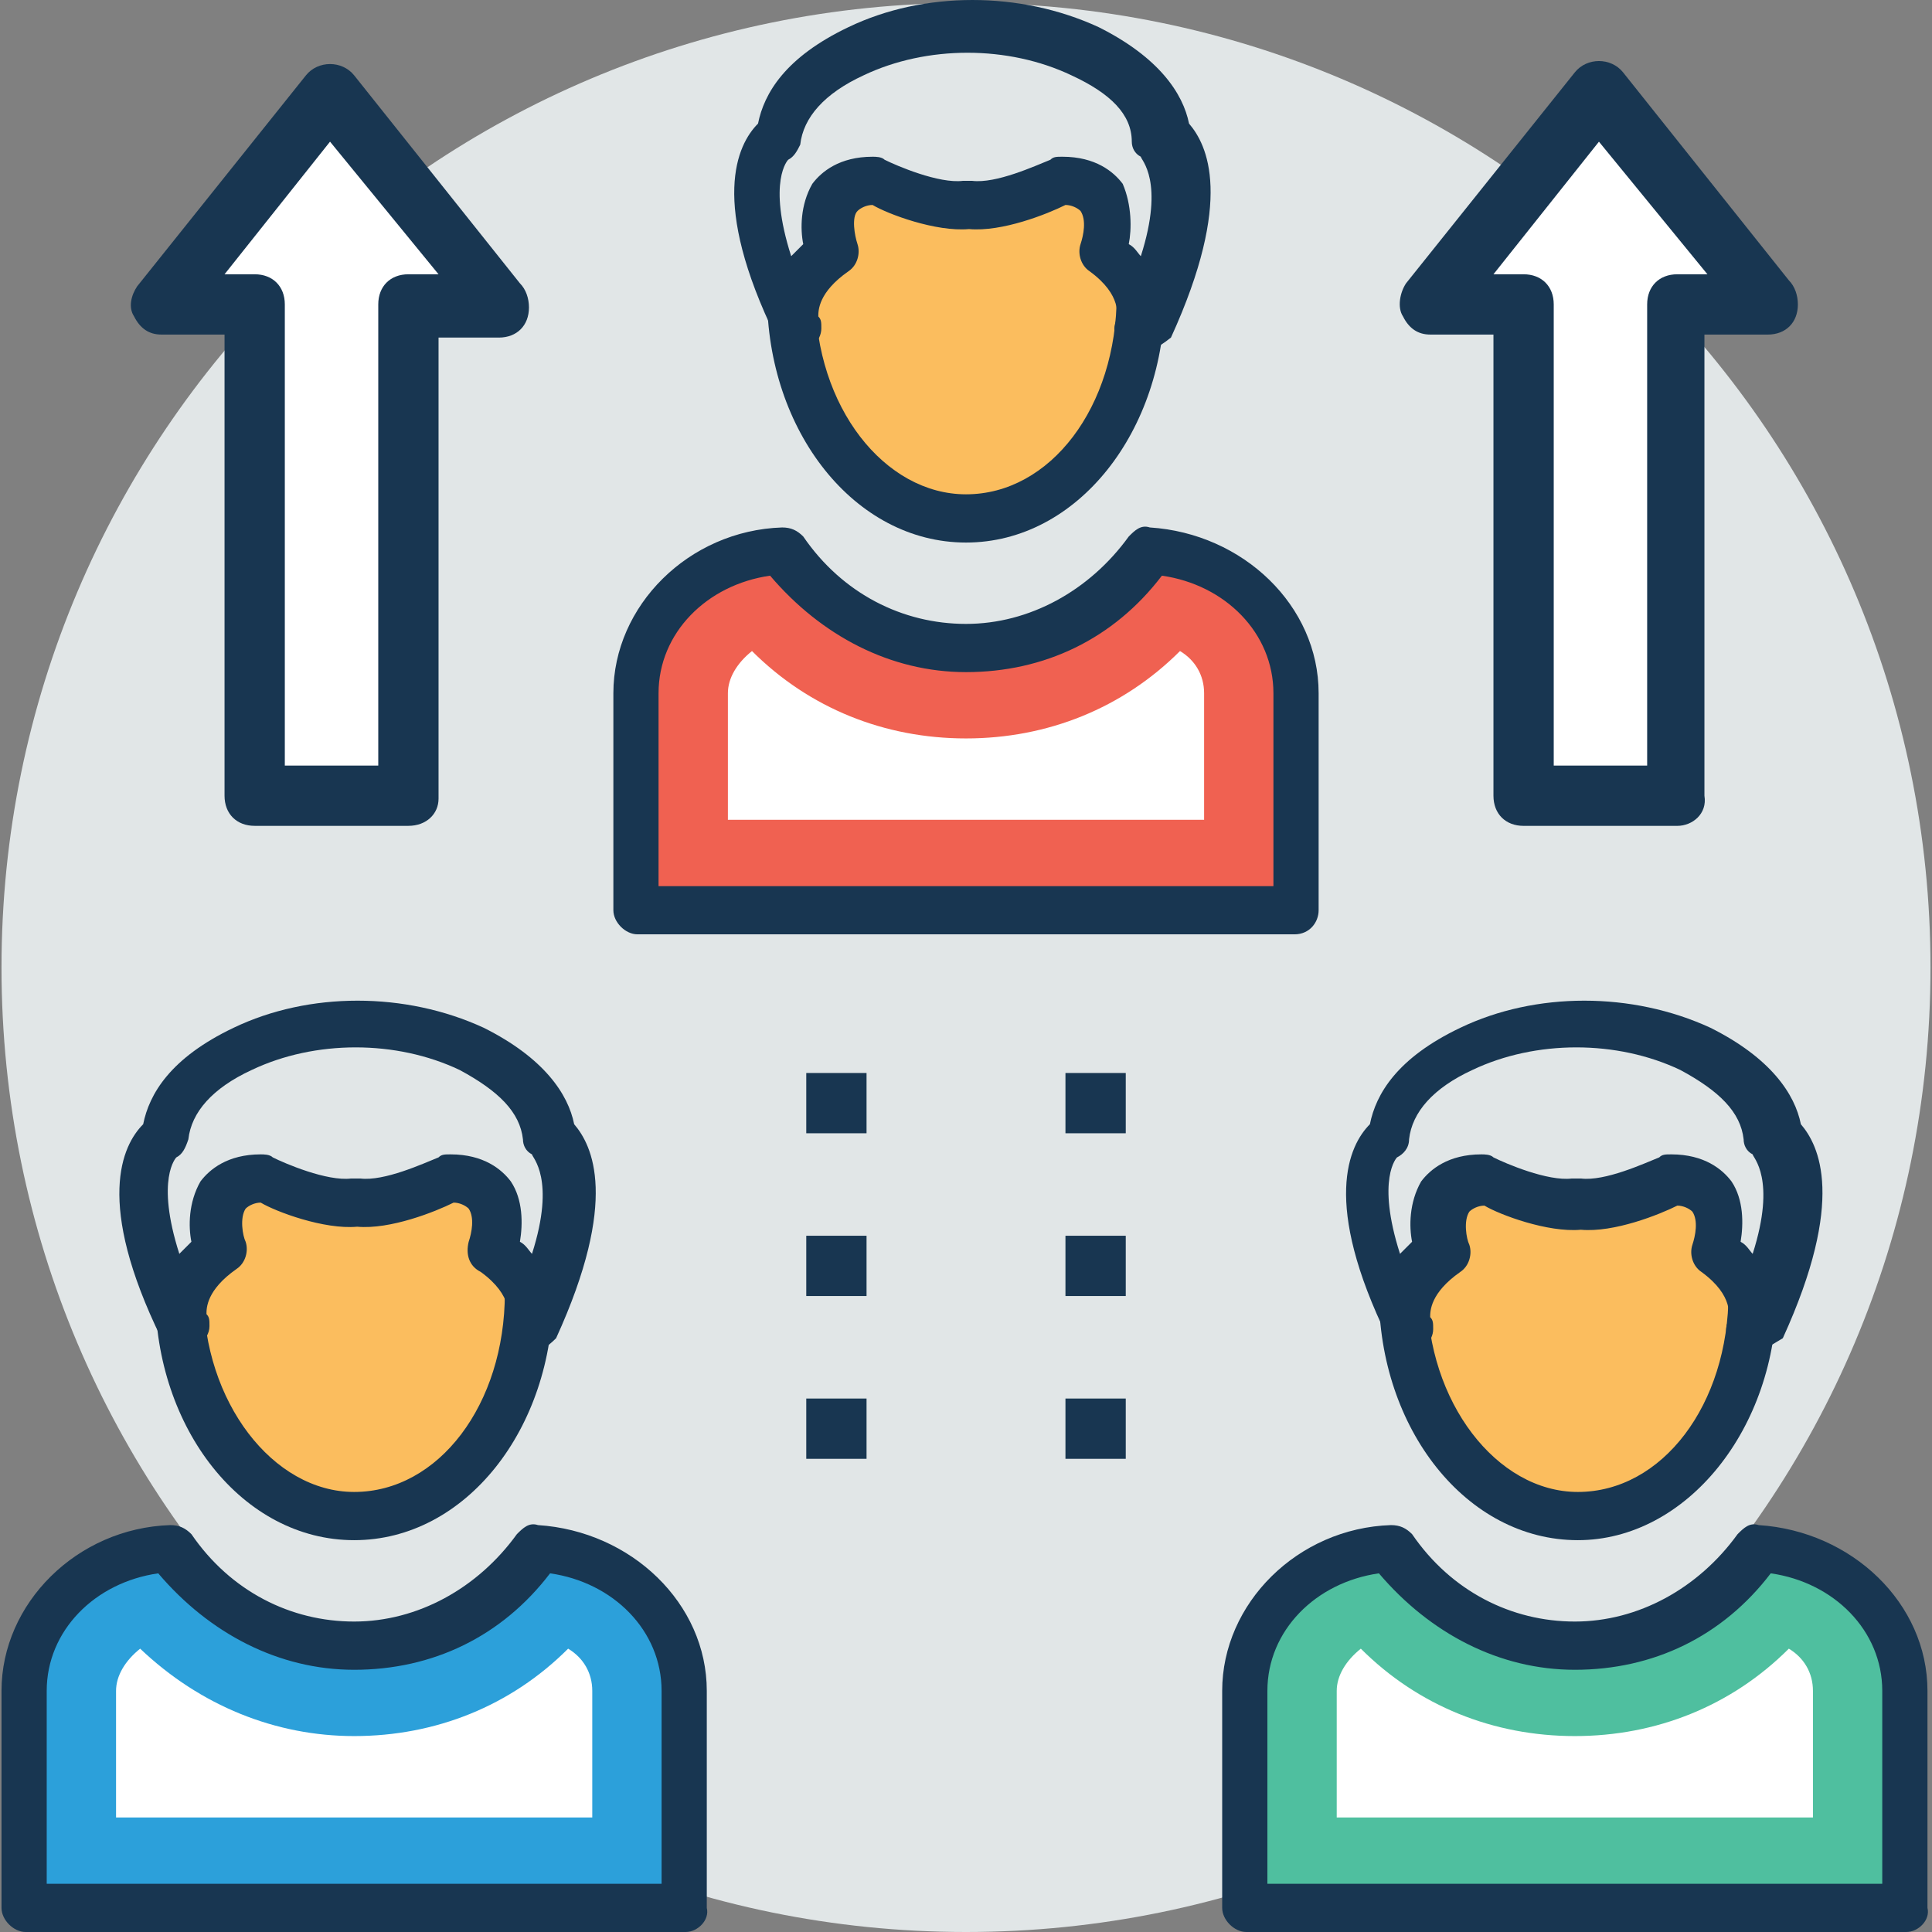
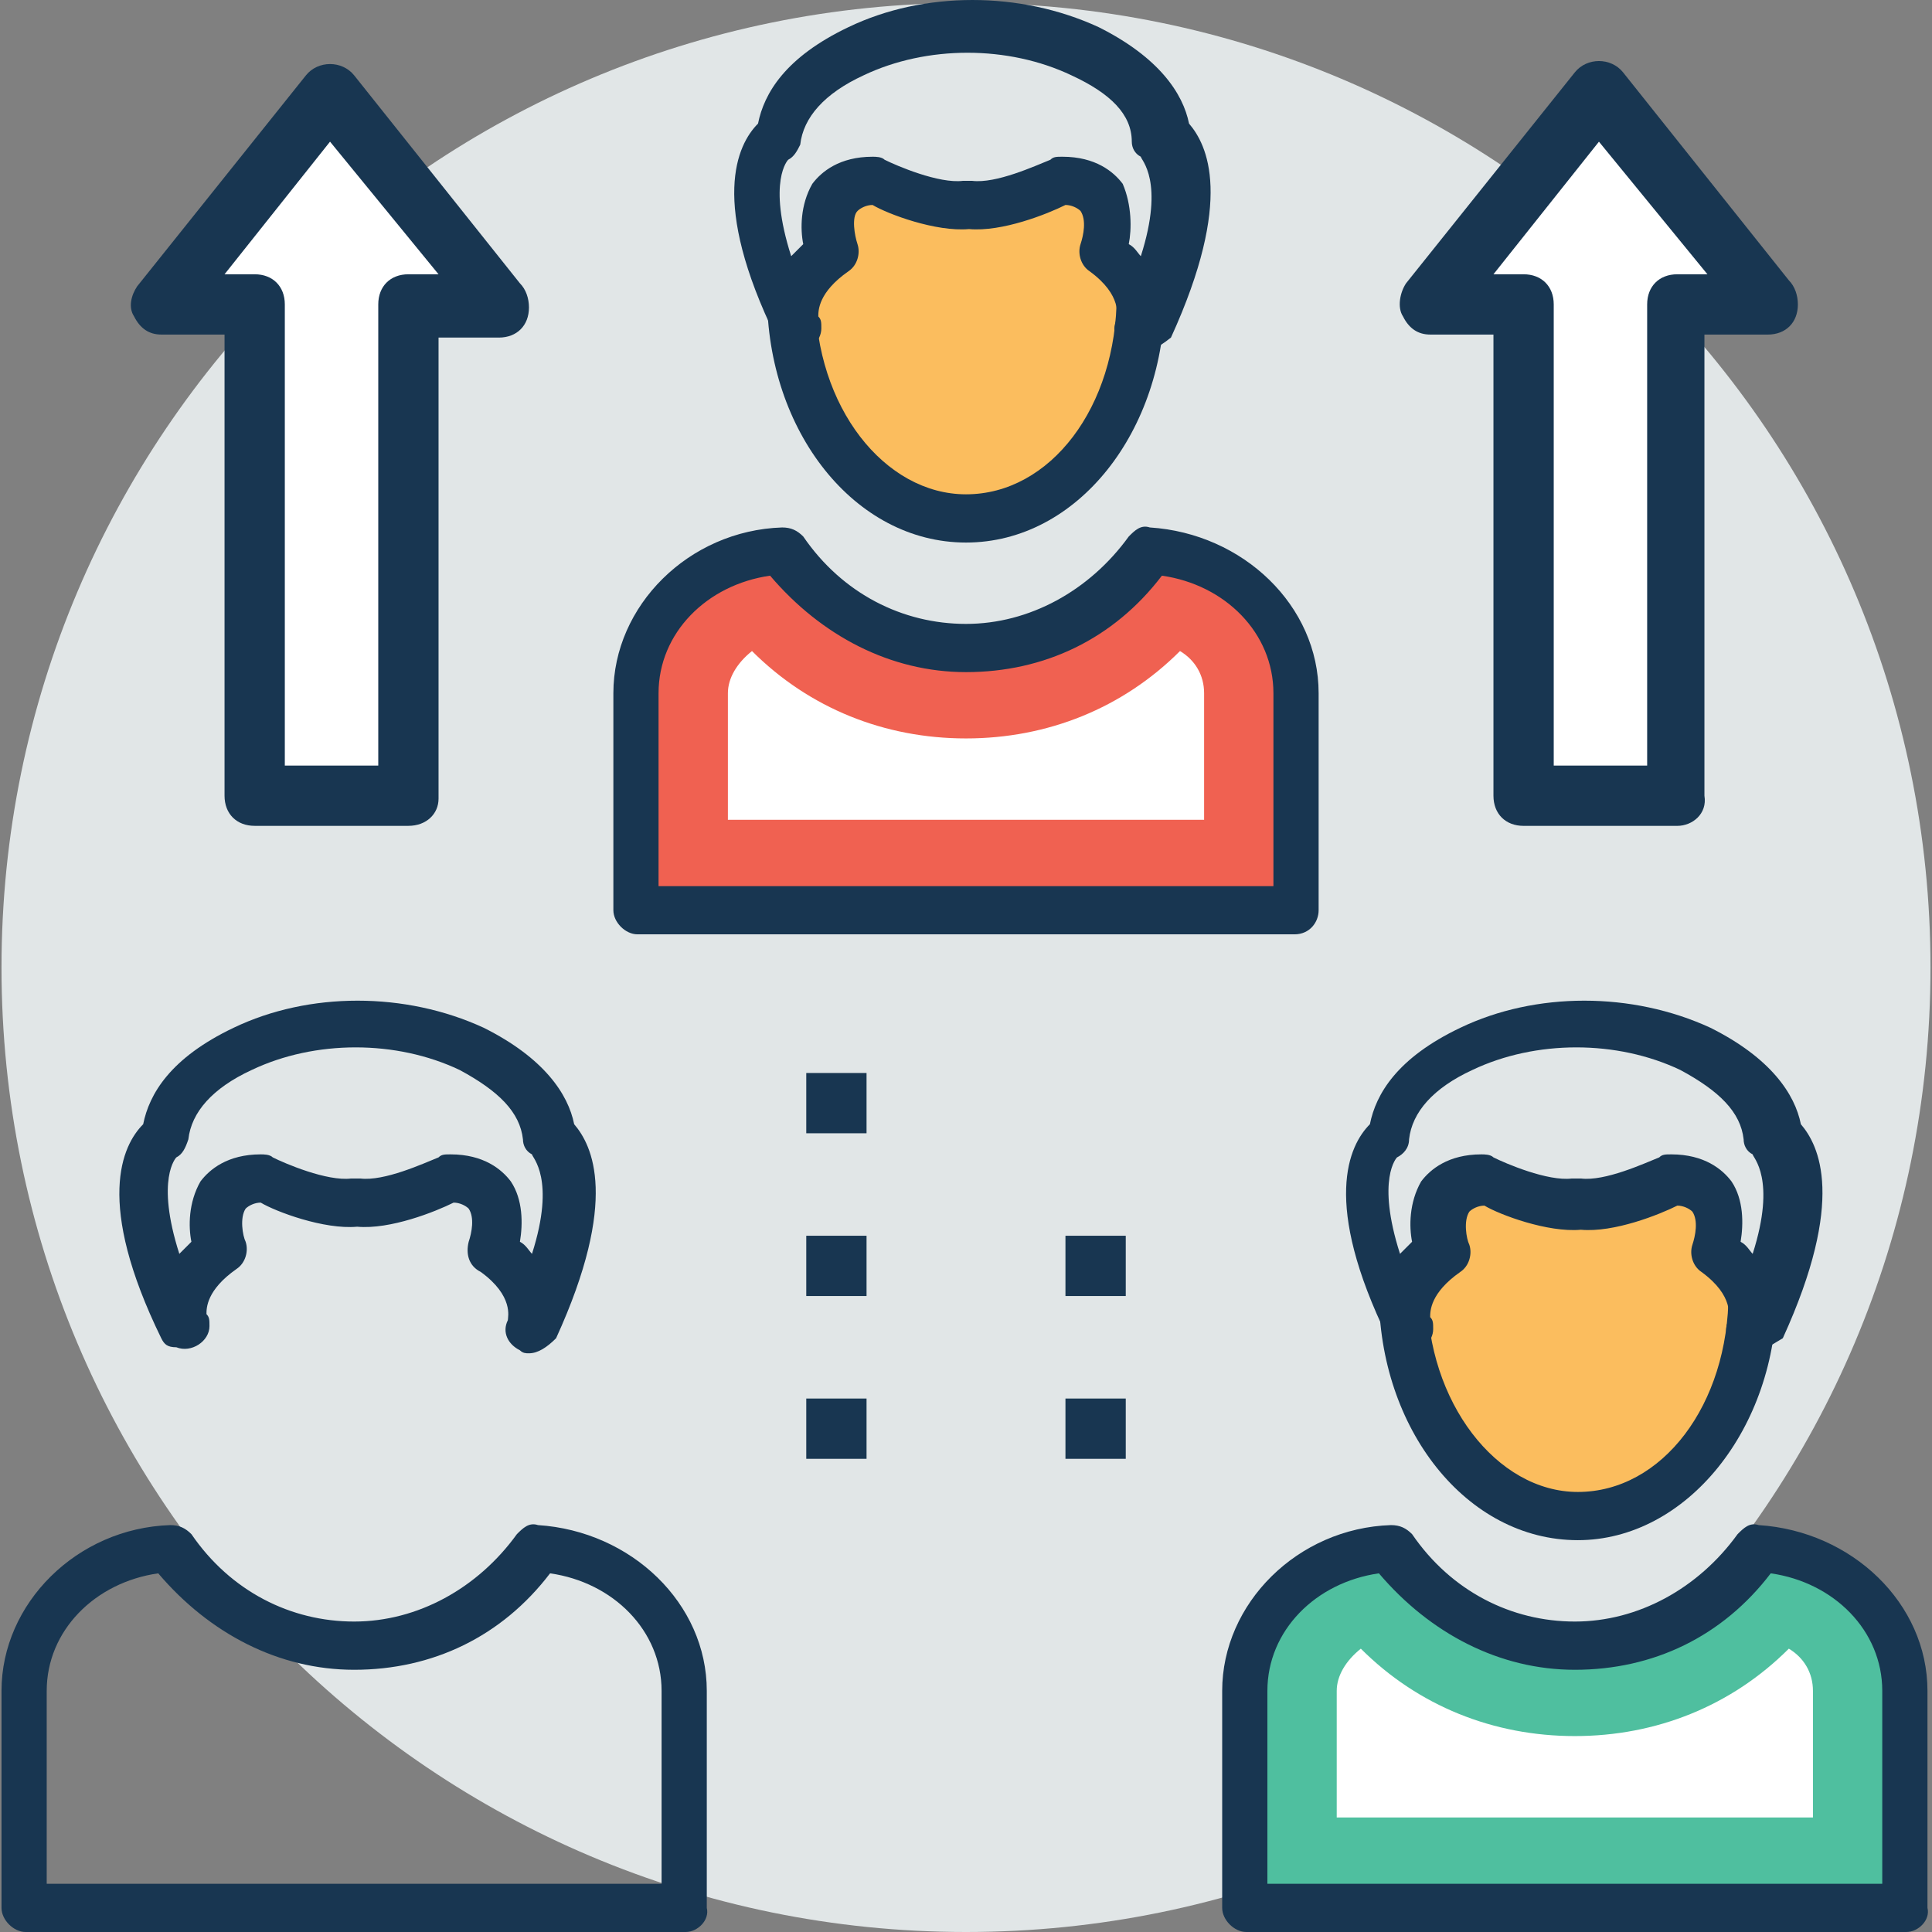
<svg xmlns="http://www.w3.org/2000/svg" width="90" height="90" viewBox="0 0 90 90" fill="none">
  <rect x="0" y="0" width="90" height="90" fill="#808080" stroke="none" />
  <g clip-path="url(#clip0)">
    <path d="M45 90C69.814 90 89.93 69.884 89.93 45.07C89.93 20.256 69.814 0.14 45 0.14C20.186 0.14 0.07 20.256 0.07 45.07C0.07 69.884 20.186 90 45 90Z" fill="#E1E6E7" />
    <path d="M70.975 37.067H78.136V14.181H82.488L74.485 4.353L66.623 14.181H70.975V37.067Z" fill="white" />
    <path d="M78.135 38.472H70.975C70.132 38.472 69.571 37.91 69.571 37.068V15.585H66.622C66.061 15.585 65.639 15.305 65.359 14.743C65.078 14.322 65.218 13.62 65.499 13.198L73.362 3.37C73.924 2.668 75.047 2.668 75.608 3.37L83.331 13.058C83.611 13.339 83.752 13.76 83.752 14.182C83.752 15.024 83.19 15.586 82.348 15.586H79.399V37.068C79.54 37.91 78.838 38.472 78.135 38.472ZM72.379 35.663H76.731V14.181C76.731 13.339 77.293 12.777 78.135 12.777H79.539L74.485 6.6L69.571 12.777H70.975C71.817 12.777 72.379 13.339 72.379 14.181V35.663H72.379Z" fill="#183651" />
    <path d="M11.864 37.067H19.025V14.181H23.378L15.515 4.353L7.512 14.181H11.864V37.067Z" fill="white" />
    <path d="M19.025 38.471H11.864C11.022 38.471 10.46 37.91 10.46 37.067V15.585H7.512C6.95 15.585 6.529 15.304 6.248 14.743C5.968 14.322 6.108 13.76 6.389 13.339L14.252 3.51C14.813 2.808 15.936 2.808 16.498 3.51L24.22 13.198C24.501 13.479 24.641 13.9 24.641 14.322C24.641 15.164 24.08 15.726 23.237 15.726H20.429V37.208C20.429 37.91 19.867 38.471 19.025 38.471ZM13.268 35.663H17.621V14.181C17.621 13.339 18.183 12.777 19.025 12.777H20.429L15.374 6.599L10.46 12.777H11.864C12.707 12.777 13.268 13.339 13.268 14.181V35.663Z" fill="#183651" />
    <path d="M40.367 49.984H37.559V52.792H40.367V49.984Z" fill="#183651" />
    <path d="M40.367 57.566H37.559V60.374H40.367V57.566Z" fill="#183651" />
    <path d="M40.367 65.149H37.559V67.957H40.367V65.149Z" fill="#183651" />
-     <path d="M52.442 49.984H49.633V52.792H52.442V49.984Z" fill="#183651" />
    <path d="M52.442 57.566H49.633V60.374H52.442V57.566Z" fill="#183651" />
    <path d="M52.442 65.149H49.633V67.957H52.442V65.149Z" fill="#183651" />
-     <path d="M31.942 78.768V88.877H1.194V78.768C1.194 75.257 4.282 72.309 8.073 72.168C10.039 74.977 13.128 76.802 16.638 76.802C20.148 76.802 23.237 74.977 25.203 72.168C28.854 72.309 31.942 75.257 31.942 78.768Z" fill="#2CA0DA" />
    <path d="M31.942 90H1.193C0.632 90 0.07 89.438 0.07 88.877V78.767C0.07 74.696 3.58 71.186 7.933 71.045C8.354 71.045 8.635 71.186 8.916 71.466C10.741 74.134 13.549 75.538 16.497 75.538C19.446 75.538 22.254 73.994 24.079 71.466C24.36 71.186 24.641 70.905 25.062 71.045C29.415 71.326 32.925 74.696 32.925 78.767V88.877C33.066 89.438 32.504 90 31.942 90ZM2.317 87.754H30.819V78.768C30.819 75.96 28.573 73.713 25.624 73.292C23.378 76.24 20.148 77.785 16.498 77.785C12.988 77.785 9.758 76.1 7.371 73.292C4.423 73.713 2.176 75.96 2.176 78.768V87.754H2.317Z" fill="#183651" />
-     <path d="M5.406 84.664V78.767C5.406 78.065 5.827 77.363 6.529 76.801C9.337 79.469 12.847 80.873 16.498 80.873C20.289 80.873 23.799 79.469 26.466 76.801C27.168 77.222 27.59 77.925 27.59 78.767V84.664H5.406Z" fill="white" />
-     <path d="M16.497 70.624C20.995 70.624 24.641 65.972 24.641 60.234C24.641 54.496 20.995 49.844 16.497 49.844C12 49.844 8.354 54.496 8.354 60.234C8.354 65.972 12 70.624 16.497 70.624Z" fill="#FBBD5E" />
-     <path d="M16.498 71.747C11.303 71.747 7.231 66.552 7.231 60.234C7.231 53.916 11.443 48.721 16.498 48.721C21.693 48.721 25.765 53.916 25.765 60.234C25.765 66.552 21.693 71.747 16.498 71.747ZM16.498 50.967C12.566 50.967 9.477 55.039 9.477 60.234C9.477 65.289 12.707 69.501 16.498 69.501C20.429 69.501 23.518 65.429 23.518 60.234C23.658 55.179 20.429 50.967 16.498 50.967Z" fill="#183651" />
    <path d="M25.483 52.933C25.203 50.967 23.658 49.703 21.833 48.861C18.463 47.316 14.532 47.316 11.162 48.861C9.337 49.703 7.792 50.967 7.511 52.933C7.511 52.933 4.984 54.618 8.354 61.778C8.354 61.778 7.511 59.953 10.039 58.268C10.039 58.268 8.915 54.898 12.145 54.898C12.145 54.898 14.812 56.303 16.497 56.022C18.042 56.303 20.85 54.898 20.85 54.898C24.079 54.898 22.956 58.268 22.956 58.268C25.483 60.094 24.64 61.778 24.64 61.778C28.011 54.618 25.483 52.933 25.483 52.933Z" fill="#E1E6E7" />
    <path d="M24.641 63.042C24.501 63.042 24.36 63.042 24.22 62.902C23.658 62.621 23.378 62.059 23.658 61.498C23.658 61.357 23.939 60.374 22.395 59.251C21.833 58.971 21.693 58.409 21.833 57.847C21.974 57.426 22.114 56.724 21.833 56.303C21.692 56.162 21.412 56.022 21.131 56.022C20.289 56.443 18.183 57.285 16.638 57.145C15.094 57.286 12.847 56.443 12.145 56.022C11.864 56.022 11.584 56.162 11.443 56.303C11.162 56.724 11.303 57.566 11.443 57.847C11.584 58.268 11.443 58.83 11.022 59.111C9.618 60.094 9.618 60.936 9.618 61.217C9.758 61.357 9.758 61.498 9.758 61.778C9.758 62.48 8.916 63.042 8.214 62.761C7.793 62.761 7.652 62.621 7.512 62.34C4.423 56.022 5.687 53.354 6.67 52.371C6.95 50.967 7.933 49.282 10.882 47.878C14.392 46.194 18.885 46.194 22.535 47.878C25.343 49.282 26.467 50.967 26.747 52.371C27.59 53.354 28.854 55.881 25.905 62.34C25.484 62.761 25.062 63.042 24.641 63.042ZM8.214 53.916C8.214 53.916 7.231 54.899 8.354 58.409C8.495 58.268 8.775 57.988 8.916 57.847C8.775 57.145 8.775 56.022 9.337 55.039C9.758 54.477 10.601 53.775 12.145 53.775C12.286 53.775 12.566 53.775 12.707 53.916C13.268 54.197 15.234 55.039 16.357 54.899C16.498 54.899 16.638 54.899 16.779 54.899C17.902 55.039 19.727 54.197 20.429 53.916C20.57 53.775 20.71 53.775 20.991 53.775C22.535 53.775 23.378 54.477 23.799 55.039C24.361 55.881 24.361 57.005 24.22 57.847C24.501 57.988 24.641 58.268 24.782 58.409C25.905 54.899 24.782 53.916 24.782 53.775C24.501 53.635 24.361 53.354 24.361 53.073C24.22 51.81 23.237 50.827 21.412 49.844C18.463 48.44 14.673 48.44 11.724 49.844C9.899 50.687 8.916 51.81 8.775 53.073C8.635 53.495 8.494 53.775 8.214 53.916Z" fill="#183651" />
    <path d="M88.807 78.768V88.877H58.058V78.768C58.058 75.257 61.147 72.309 64.938 72.168C66.903 74.977 69.992 76.802 73.502 76.802C77.013 76.802 80.102 74.977 82.067 72.168C85.718 72.309 88.807 75.257 88.807 78.768Z" fill="#4FBF9F" />
    <path d="M88.806 90H58.058C57.496 90 56.934 89.438 56.934 88.877V78.767C56.934 74.696 60.444 71.186 64.797 71.045C65.218 71.045 65.499 71.186 65.78 71.466C67.605 74.134 70.413 75.538 73.362 75.538C76.31 75.538 79.118 73.994 80.944 71.466C81.224 71.186 81.505 70.905 81.927 71.045C86.279 71.326 89.789 74.696 89.789 78.767V88.877C89.93 89.438 89.368 90 88.806 90ZM59.181 87.754H87.683V78.768C87.683 75.96 85.437 73.713 82.488 73.292C80.242 76.24 77.012 77.785 73.362 77.785C69.852 77.785 66.622 76.1 64.235 73.292C61.287 73.713 59.04 75.96 59.04 78.768V87.754H59.181Z" fill="#183651" />
    <path d="M62.27 84.664V78.767C62.27 78.065 62.691 77.363 63.393 76.801C66.061 79.469 69.571 80.873 73.362 80.873C77.153 80.873 80.663 79.469 83.331 76.801C84.033 77.222 84.454 77.925 84.454 78.767V84.664H62.27Z" fill="white" />
    <path d="M73.502 70.624C78 70.624 81.646 65.972 81.646 60.234C81.646 54.496 78 49.844 73.502 49.844C69.005 49.844 65.359 54.496 65.359 60.234C65.359 65.972 69.005 70.624 73.502 70.624Z" fill="#FBBD5E" />
    <path d="M73.502 71.747C68.307 71.747 64.235 66.552 64.235 60.234C64.235 53.916 68.448 48.721 73.502 48.721C78.697 48.721 82.769 53.916 82.769 60.234C82.769 66.552 78.557 71.747 73.502 71.747ZM73.502 50.967C69.571 50.967 66.482 55.039 66.482 60.234C66.482 65.289 69.711 69.501 73.502 69.501C77.433 69.501 80.522 65.429 80.522 60.234C80.522 55.179 77.293 50.967 73.502 50.967Z" fill="#183651" />
    <path d="M82.348 52.933C82.067 50.967 80.523 49.703 78.698 48.861C75.328 47.316 71.397 47.316 68.027 48.861C66.201 49.703 64.657 50.967 64.376 52.933C64.376 52.933 61.849 54.618 65.219 61.778C65.219 61.778 64.376 59.953 66.903 58.268C66.903 58.268 65.78 54.898 69.009 54.898C69.009 54.898 71.677 56.303 73.362 56.022C74.906 56.303 77.714 54.898 77.714 54.898C80.944 54.898 79.82 58.268 79.82 58.268C82.348 60.094 81.505 61.778 81.505 61.778C84.875 54.618 82.348 52.933 82.348 52.933Z" fill="#E1E6E7" />
    <path d="M81.505 63.042C81.365 63.042 81.225 63.042 81.084 62.902C80.523 62.621 80.242 62.059 80.523 61.498C80.523 61.357 80.803 60.374 79.259 59.251C78.838 58.971 78.697 58.409 78.838 57.988C78.978 57.566 79.118 56.864 78.838 56.443C78.697 56.303 78.416 56.162 78.136 56.162C77.293 56.584 75.187 57.426 73.643 57.286C72.098 57.426 69.852 56.584 69.15 56.162C68.869 56.162 68.588 56.303 68.448 56.443C68.167 56.864 68.308 57.707 68.448 57.988C68.588 58.409 68.448 58.971 68.027 59.251C66.623 60.234 66.623 61.077 66.623 61.357C66.763 61.498 66.763 61.638 66.763 61.919C66.763 62.48 66.201 63.042 65.64 63.042C65.499 63.042 65.359 63.042 65.219 62.902C64.938 62.761 64.657 62.621 64.657 62.34C61.568 56.022 62.832 53.354 63.815 52.371C64.095 50.967 65.078 49.282 68.027 47.878C71.537 46.194 76.03 46.194 79.68 47.878C82.489 49.282 83.612 50.967 83.892 52.371C84.735 53.354 85.999 55.881 83.05 62.34C82.348 62.761 81.927 63.042 81.505 63.042ZM65.078 53.916C65.078 53.916 64.095 54.899 65.218 58.409C65.359 58.268 65.64 57.988 65.78 57.847C65.64 57.145 65.64 56.022 66.201 55.039C66.623 54.477 67.465 53.775 69.009 53.775C69.15 53.775 69.431 53.775 69.571 53.916C70.133 54.197 72.098 55.039 73.222 54.899C73.362 54.899 73.502 54.899 73.643 54.899C74.766 55.039 76.591 54.197 77.293 53.916C77.434 53.775 77.574 53.775 77.855 53.775C79.4 53.775 80.242 54.477 80.663 55.039C81.225 55.881 81.225 57.005 81.084 57.847C81.365 57.988 81.506 58.268 81.646 58.409C82.769 54.899 81.646 53.916 81.646 53.775C81.365 53.635 81.225 53.354 81.225 53.073C81.084 51.81 80.102 50.827 78.276 49.844C75.328 48.44 71.537 48.44 68.588 49.844C66.763 50.687 65.78 51.81 65.64 53.073C65.64 53.495 65.359 53.775 65.078 53.916Z" fill="#183651" />
    <path d="M60.304 32.293V42.402H29.555V32.293C29.555 28.783 32.644 25.834 36.435 25.694C38.401 28.502 41.49 30.327 45 30.327C48.51 30.327 51.599 28.502 53.565 25.694C57.355 25.834 60.304 28.642 60.304 32.293Z" fill="#F06151" />
    <path d="M60.304 43.525H29.696C29.134 43.525 28.573 42.964 28.573 42.402V32.293C28.573 28.221 32.083 24.711 36.435 24.571C36.856 24.571 37.137 24.711 37.418 24.992C39.243 27.659 42.051 29.064 45 29.064C47.948 29.064 50.757 27.519 52.582 24.992C52.862 24.711 53.143 24.43 53.565 24.571C57.917 24.851 61.427 28.221 61.427 32.293V42.402C61.427 42.964 61.006 43.525 60.304 43.525ZM30.819 41.279H59.321V32.293C59.321 29.485 57.075 27.238 54.126 26.817C51.88 29.766 48.651 31.31 45 31.31C41.49 31.31 38.261 29.625 35.874 26.817C32.925 27.238 30.678 29.485 30.678 32.293V41.279H30.819Z" fill="#183651" />
    <path d="M33.908 38.19V32.293C33.908 31.591 34.329 30.889 35.031 30.328C37.699 32.995 41.209 34.399 45 34.399C48.791 34.399 52.301 32.995 54.969 30.328C55.671 30.749 56.092 31.451 56.092 32.293V38.19H33.908Z" fill="white" />
    <path d="M45 24.15C49.498 24.15 53.143 19.498 53.143 13.76C53.143 8.021 49.498 3.37 45 3.37C40.502 3.37 36.856 8.021 36.856 13.76C36.856 19.498 40.502 24.15 45 24.15Z" fill="#FBBD5E" />
    <path d="M45 25.274C39.805 25.274 35.733 20.079 35.733 13.76C35.733 7.442 39.945 2.247 45 2.247C50.195 2.247 54.267 7.442 54.267 13.76C54.267 20.079 50.195 25.274 45 25.274ZM45 4.494C41.069 4.494 37.98 8.565 37.98 13.76C37.98 18.955 41.209 23.027 45 23.027C48.931 23.027 52.02 18.955 52.02 13.76C52.02 8.565 48.931 4.494 45 4.494Z" fill="#183651" />
    <path d="M53.986 6.458C53.705 4.492 52.161 3.229 50.336 2.386C46.966 0.842 43.034 0.842 39.665 2.386C37.839 3.229 36.295 4.492 36.014 6.458C36.014 6.458 33.487 8.143 36.856 15.304C36.856 15.304 36.014 13.479 38.541 11.794C38.541 11.794 37.418 8.424 40.647 8.424C40.647 8.424 43.315 9.828 45 9.547C46.544 9.828 49.352 8.424 49.352 8.424C52.582 8.424 51.458 11.794 51.458 11.794C53.986 13.619 53.143 15.304 53.143 15.304C56.513 8.143 53.986 6.458 53.986 6.458Z" fill="#E1E6E7" />
    <path d="M53.003 16.427C52.863 16.427 52.722 16.427 52.582 16.287C52.02 16.006 51.74 15.445 52.02 14.883C52.02 14.742 52.301 13.76 50.757 12.636C50.336 12.356 50.195 11.794 50.336 11.373C50.476 10.952 50.616 10.249 50.336 9.828C50.195 9.688 49.914 9.548 49.634 9.548C48.791 9.969 46.685 10.811 45.141 10.671C43.596 10.811 41.35 9.969 40.648 9.548C40.367 9.548 40.086 9.688 39.946 9.828C39.665 10.109 39.805 10.952 39.946 11.373C40.086 11.794 39.946 12.356 39.525 12.636C38.12 13.619 38.12 14.462 38.12 14.742C38.261 14.883 38.261 15.023 38.261 15.304C38.261 15.866 37.699 16.427 37.138 16.427C36.997 16.427 36.857 16.427 36.716 16.287C36.436 16.146 36.155 16.006 36.155 15.725C33.066 9.407 34.33 6.739 35.312 5.757C35.593 4.352 36.576 2.668 39.525 1.264C43.035 -0.421 47.528 -0.421 51.178 1.264C53.986 2.668 55.109 4.352 55.39 5.757C56.233 6.739 57.496 9.267 54.548 15.725C53.846 16.287 53.424 16.427 53.003 16.427ZM36.716 7.442C36.716 7.442 35.733 8.424 36.857 11.934C36.997 11.794 37.278 11.513 37.418 11.373C37.278 10.671 37.278 9.548 37.84 8.565C38.261 8.003 39.103 7.301 40.648 7.301C40.788 7.301 41.069 7.301 41.209 7.442C41.771 7.722 43.737 8.565 44.86 8.424C45 8.424 45.141 8.424 45.281 8.424C46.404 8.565 48.23 7.722 48.932 7.442C49.072 7.301 49.212 7.301 49.493 7.301C51.038 7.301 51.88 8.003 52.301 8.565C52.723 9.548 52.723 10.671 52.582 11.373C52.863 11.513 53.003 11.794 53.144 11.934C54.267 8.424 53.144 7.442 53.144 7.301C52.863 7.161 52.723 6.88 52.723 6.599C52.723 5.336 51.74 4.353 49.914 3.51C46.966 2.106 43.175 2.106 40.227 3.51C38.401 4.353 37.418 5.476 37.278 6.74C37.137 7.02 36.997 7.301 36.716 7.442Z" fill="#183651" />
  </g>
  <defs>
    <clipPath id="clip0">
      <rect width="90" height="90" fill="white" />
    </clipPath>
  </defs>
</svg>